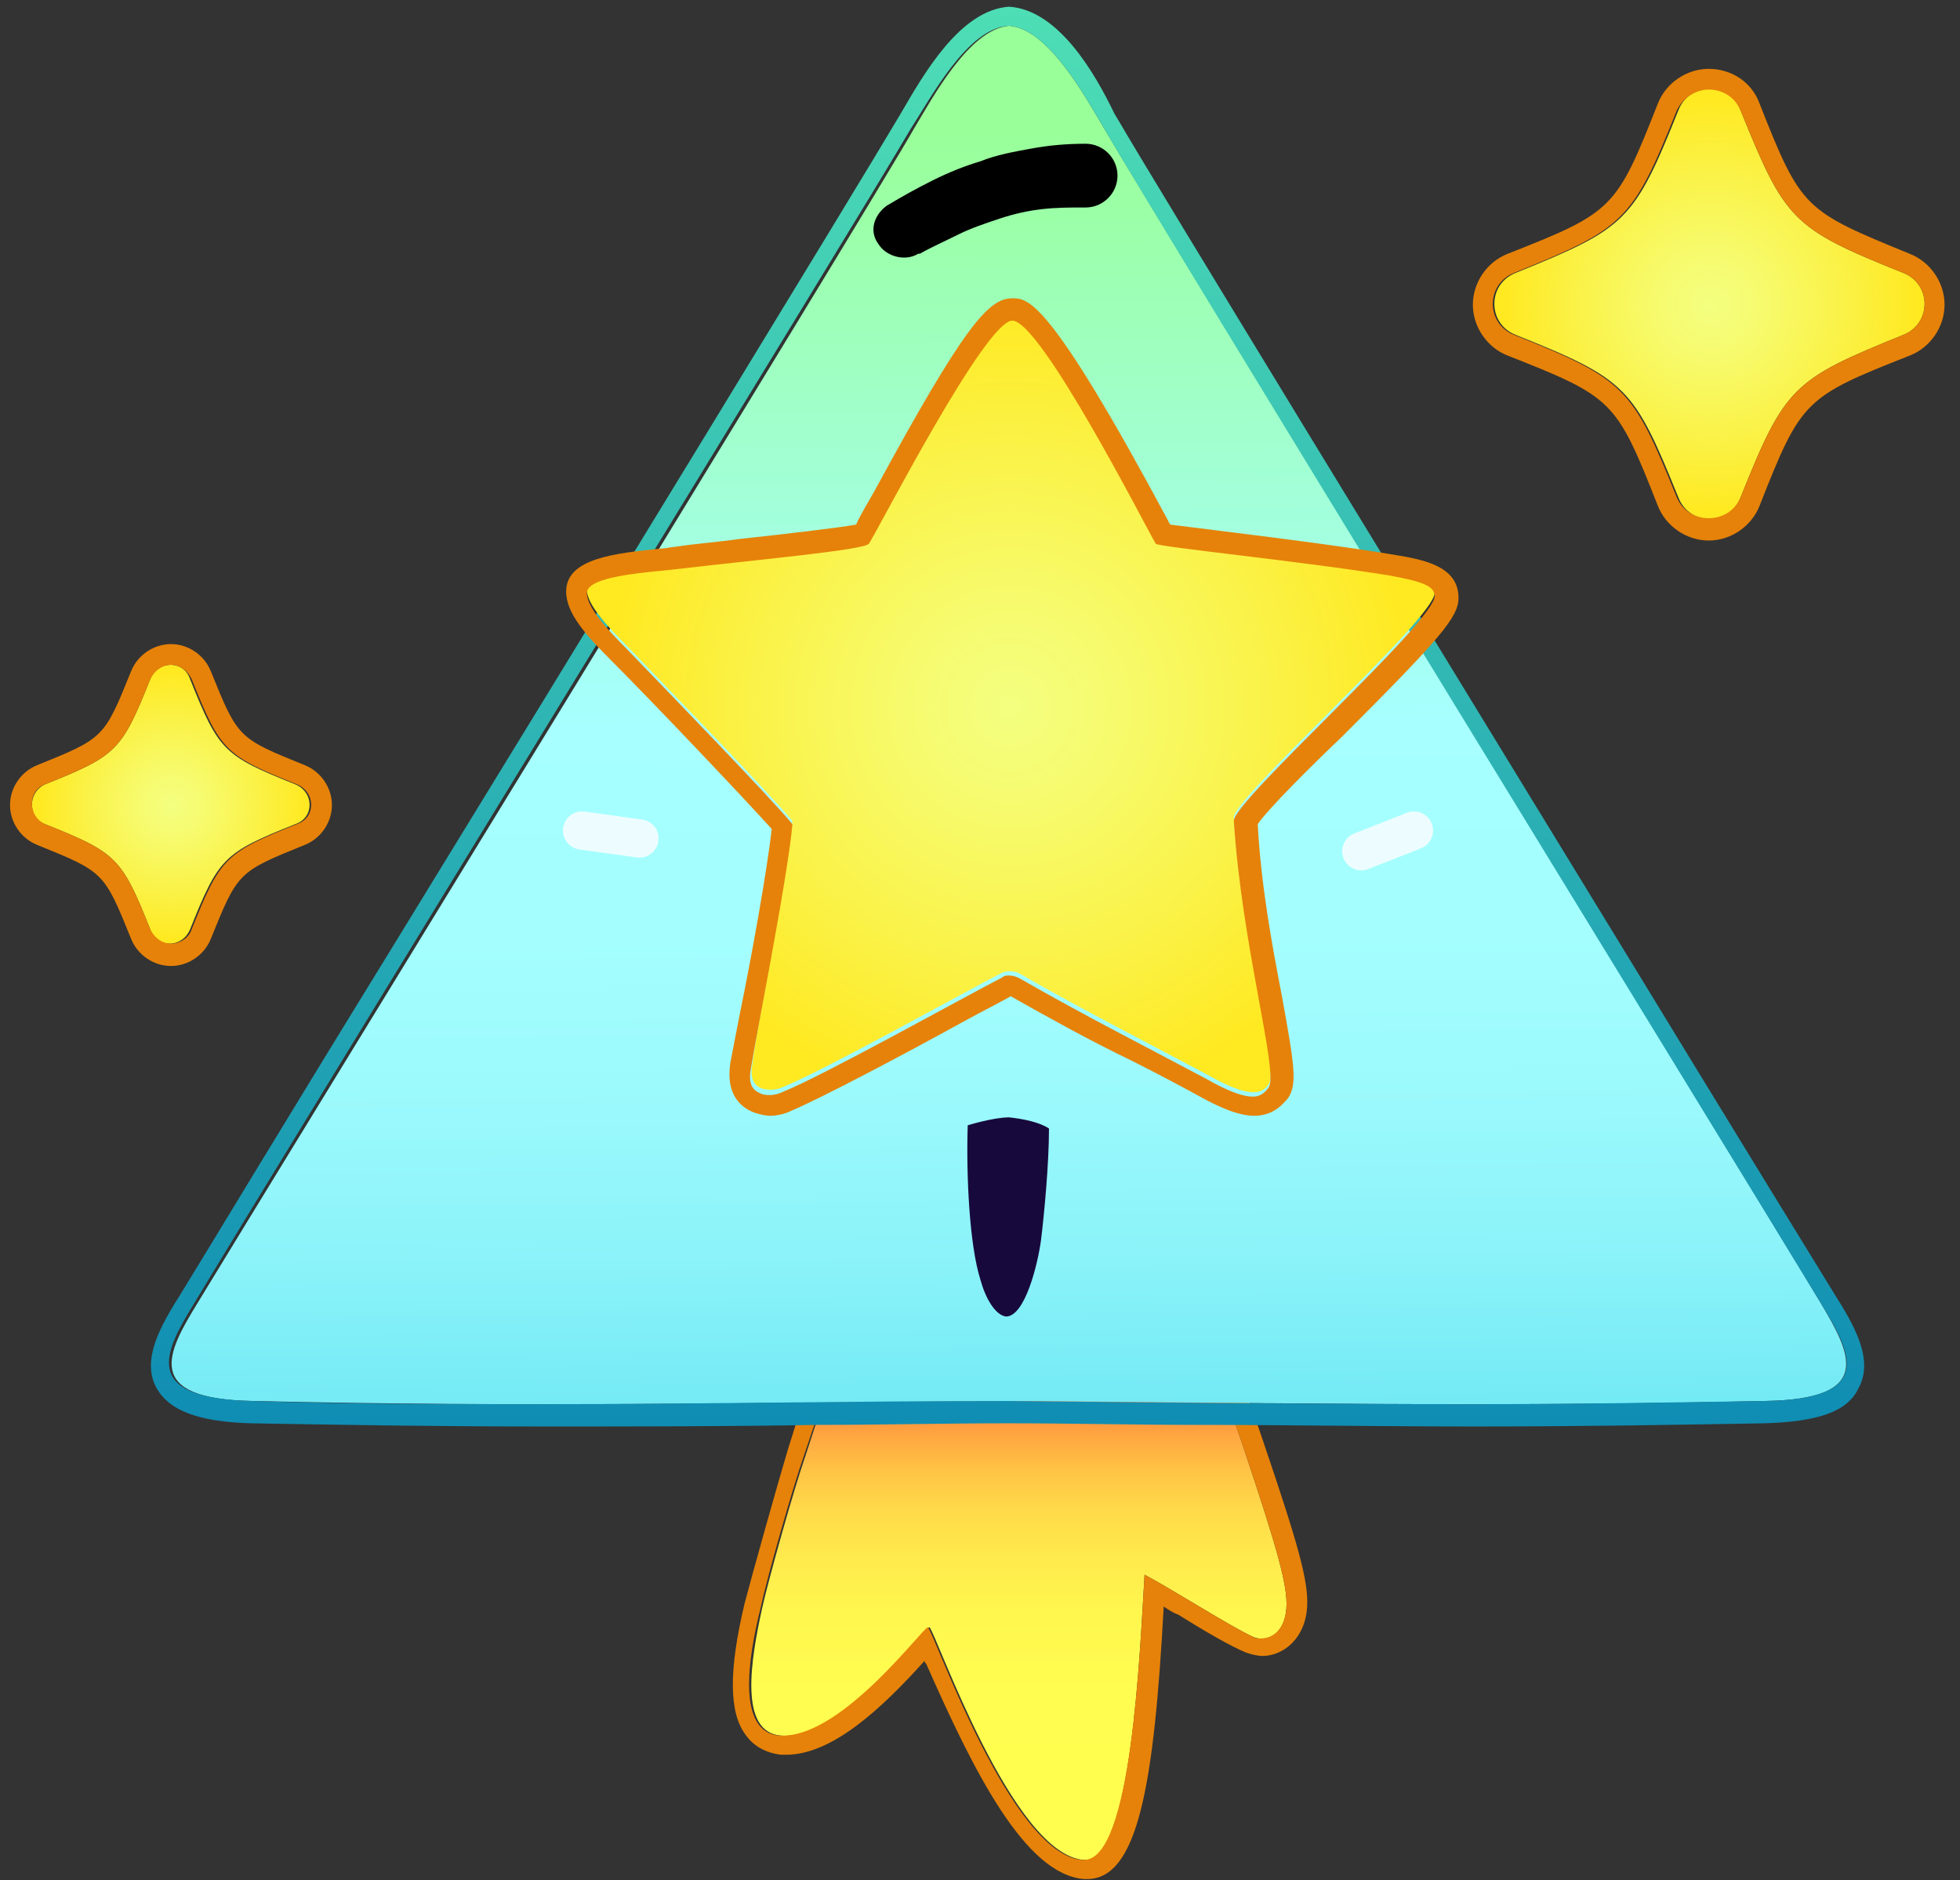
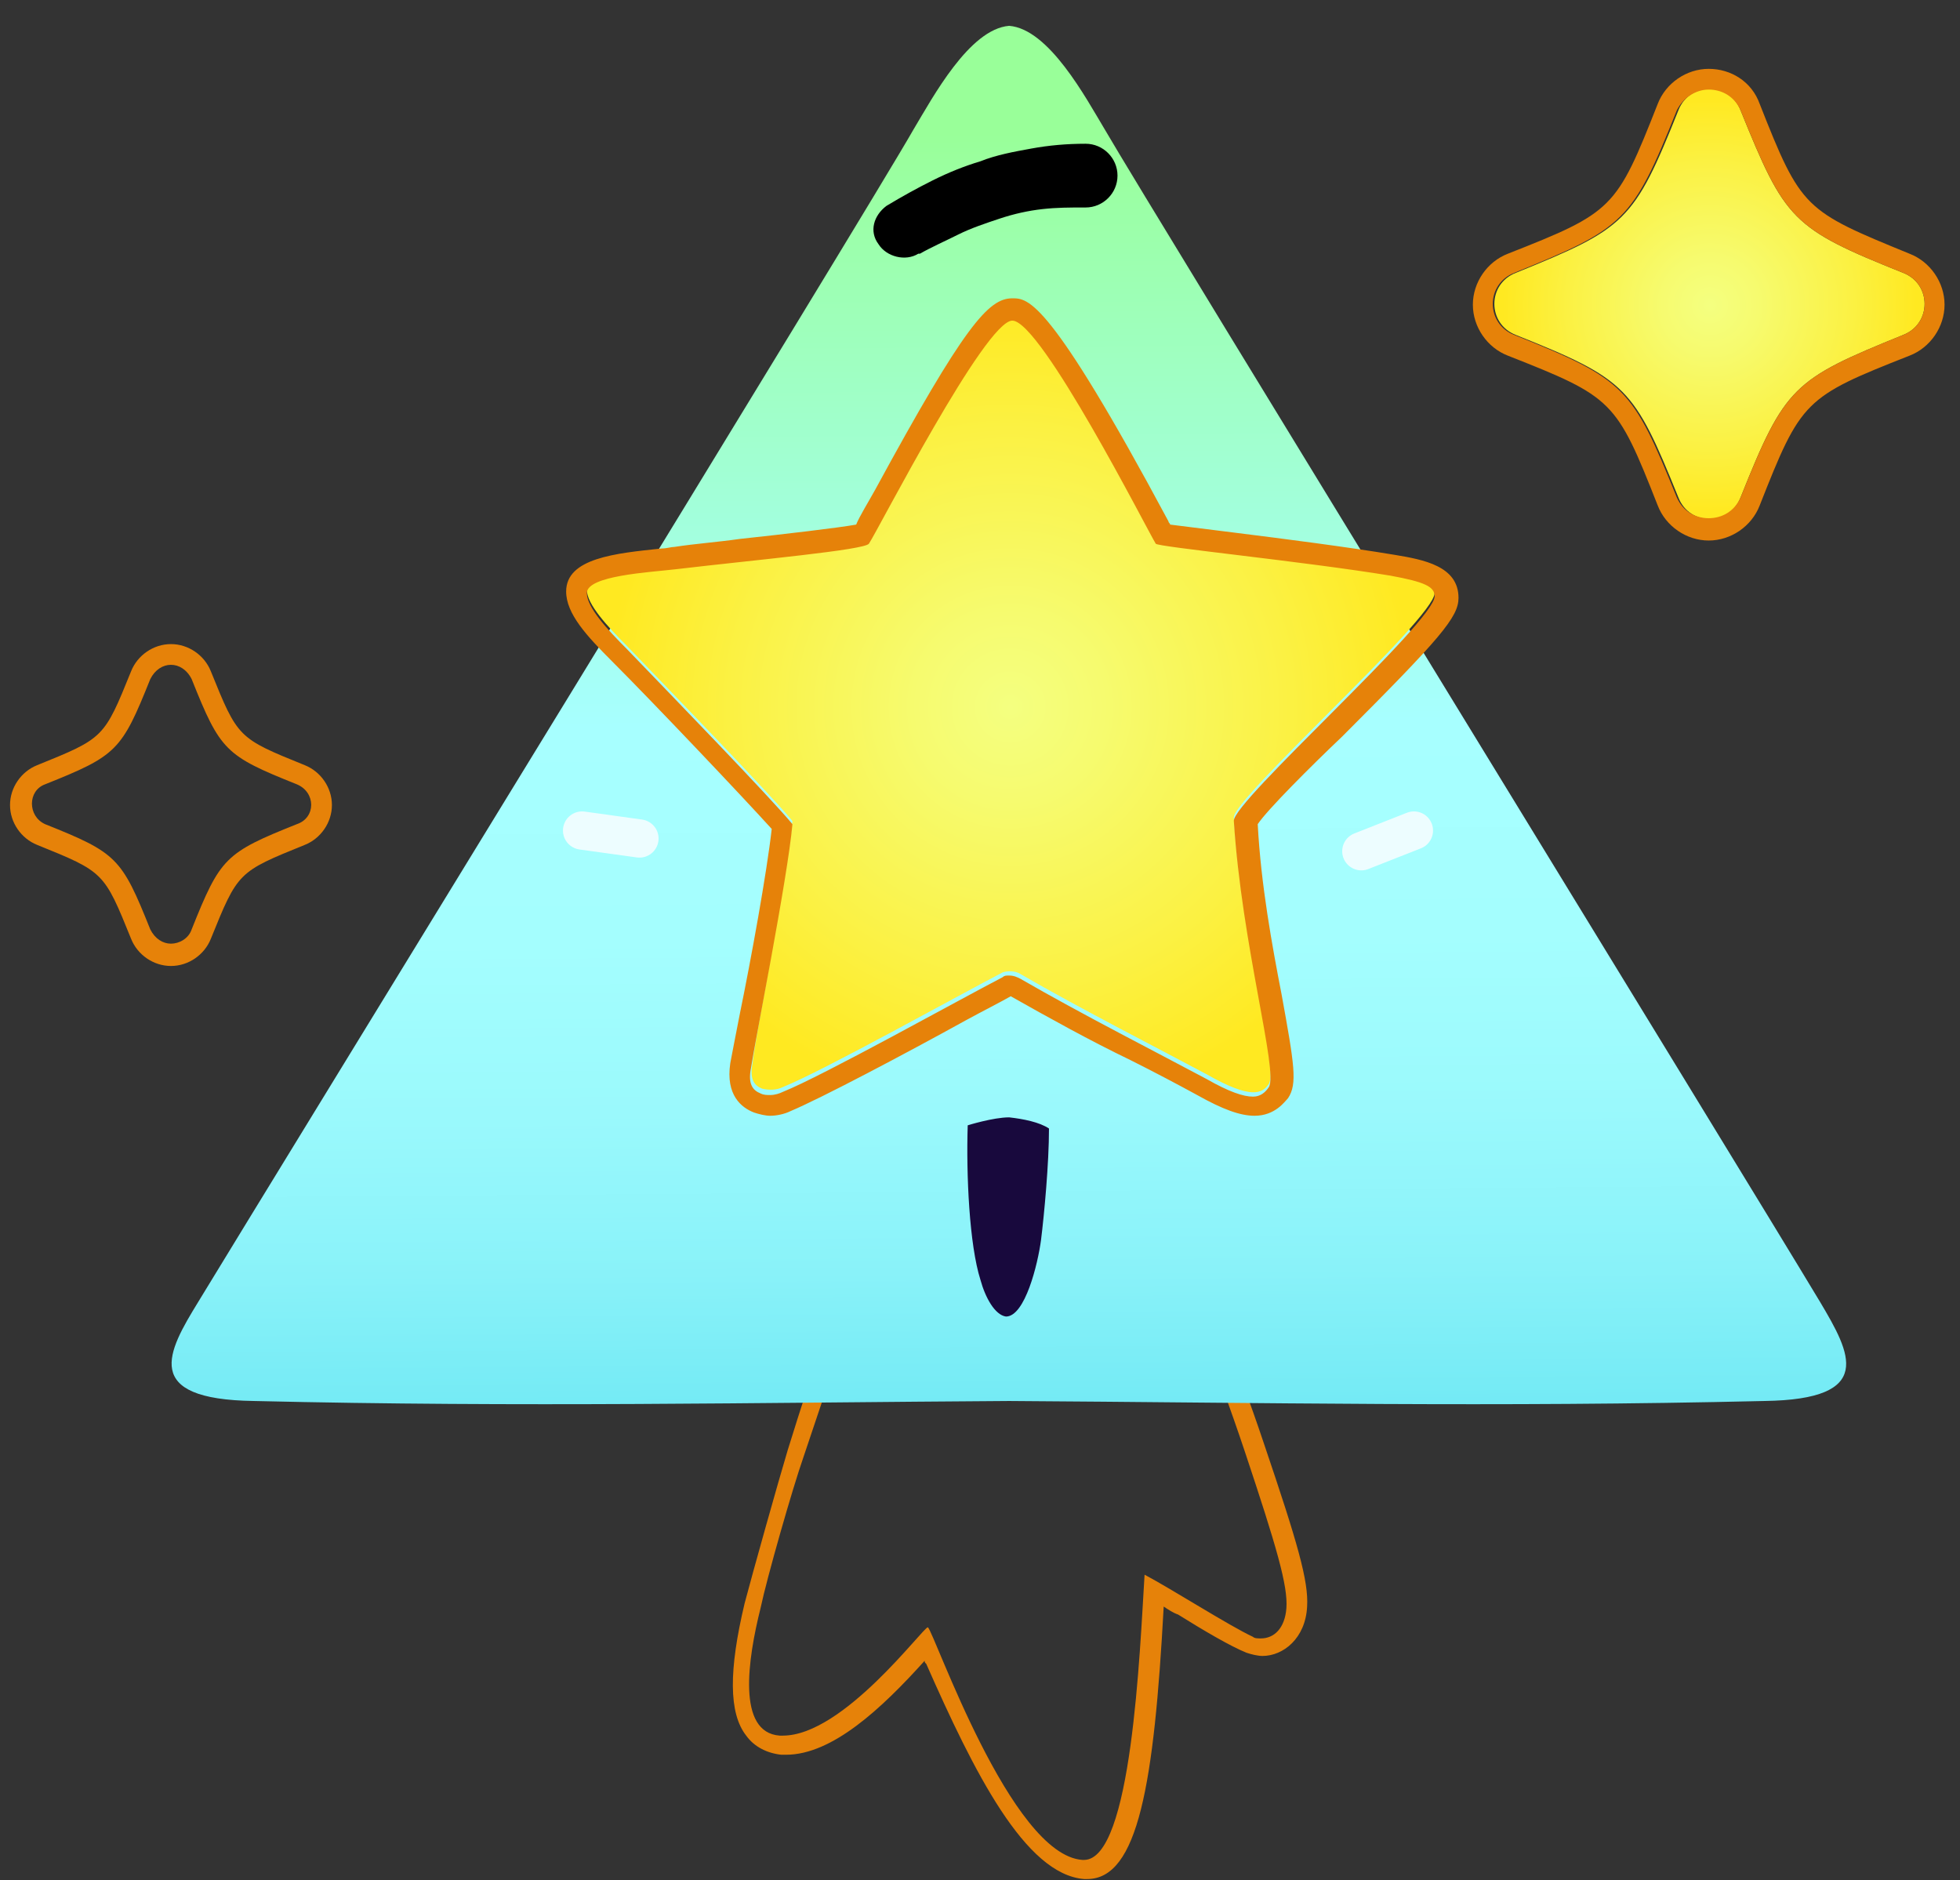
<svg xmlns="http://www.w3.org/2000/svg" width="123" height="118" viewBox="0 0 123 118" fill="none">
  <rect x="0" y="0" width="123" height="118" fill="#333333" stroke="none" />
-   <path d="M75.228 83.221C76.128 85.421 77.228 88.421 78.128 91.121C80.128 97.121 80.828 99.521 80.728 100.921C80.628 102.521 79.528 103.121 78.628 102.721C77.128 102.021 73.528 99.721 71.828 98.821C71.528 103.621 71.028 116.921 68.028 116.721C63.528 116.421 58.728 102.421 58.328 102.121C58.128 102.021 52.828 109.221 49.028 108.921C46.328 108.721 47.128 104.121 47.828 100.921C48.228 99.121 49.828 93.421 50.528 91.421C52.328 85.821 53.928 81.121 53.928 81.121L75.228 83.221Z" fill="url(#paint0_linear_427_2336)" />
  <path d="M53.928 81.121L75.228 83.221C76.128 85.421 77.228 88.421 78.128 91.121C80.128 97.121 80.828 99.521 80.728 100.921C80.628 102.221 79.928 102.821 79.128 102.821C78.928 102.821 78.728 102.821 78.628 102.721C77.128 102.021 73.528 99.721 71.828 98.821C71.528 103.621 71.028 116.721 68.028 116.721C68.028 116.721 68.028 116.721 67.928 116.721C63.428 116.421 58.628 102.421 58.228 102.121C57.928 102.121 52.928 108.921 49.128 108.921C49.028 108.921 49.028 108.921 48.928 108.921C46.228 108.721 46.928 104.121 47.728 100.921C48.128 99.021 49.728 93.421 50.428 91.421C52.328 85.721 53.928 81.121 53.928 81.121ZM53.128 79.821L52.828 80.721C52.828 80.721 51.128 85.521 49.428 91.021C48.828 93.021 47.228 98.721 46.728 100.621C45.728 104.821 45.728 107.521 46.828 108.921C47.328 109.621 48.128 110.021 49.028 110.121C49.128 110.121 49.228 110.121 49.328 110.121C52.228 110.121 55.328 107.221 58.028 104.221C58.028 104.321 58.028 104.321 58.128 104.421C61.128 111.221 64.328 117.621 68.028 117.921C68.128 117.921 68.128 117.921 68.228 117.921C71.428 117.921 72.428 111.921 73.028 100.821C73.328 101.021 73.628 101.221 73.928 101.321C75.528 102.321 77.228 103.321 78.228 103.721C78.528 103.821 78.928 103.921 79.228 103.921C80.528 103.921 81.928 102.821 82.028 100.821C82.128 99.221 81.428 96.821 79.328 90.621C78.428 87.921 77.328 85.021 76.428 82.621L76.128 81.921L75.428 81.821L54.128 79.721L53.128 79.821Z" fill="#E68209" />
  <path d="M50.528 54.121C50.028 56.121 49.228 58.521 48.928 60.321C48.328 63.221 47.828 65.721 47.828 67.321C47.828 68.521 48.728 69.021 49.728 68.321C51.628 67.121 52.128 66.921 53.528 65.821C54.428 65.121 55.928 63.921 57.128 63.221C58.828 66.121 61.128 70.021 63.628 73.421C64.728 75.021 67.428 79.521 69.728 79.421C71.328 79.021 71.228 75.721 71.328 73.821C71.428 71.321 70.928 64.621 70.828 62.621C70.828 62.421 71.028 62.221 71.228 62.321C72.728 63.121 77.428 65.321 78.928 64.321C80.428 63.321 78.228 59.221 76.328 55.221C76.028 54.521 75.628 53.921 74.928 53.521C74.428 53.221 55.528 53.821 51.528 54.021L50.528 54.121Z" fill="url(#paint1_linear_427_2336)" />
  <path d="M114.229 81.721C109.429 73.721 72.23 13.121 69.329 8.121C68.129 6.121 65.829 1.821 63.33 1.621C60.83 1.821 58.529 6.121 57.33 8.121C54.429 13.221 17.229 73.821 12.429 81.721C10.529 84.821 8.829 87.821 15.929 87.921C32.829 88.321 47.429 88.021 63.33 87.921C79.23 88.021 93.829 88.321 110.729 87.921C117.729 87.821 116.129 84.921 114.229 81.721Z" fill="url(#paint2_linear_427_2336)" />
-   <path d="M63.329 1.621C65.829 1.821 68.129 6.121 69.329 8.121C72.229 13.221 109.429 73.821 114.229 81.721C116.129 84.821 117.829 87.821 110.729 87.921C104.429 88.021 98.429 88.121 92.529 88.121C82.729 88.121 73.229 88.021 63.229 87.921C53.329 87.921 43.929 88.121 34.129 88.121C28.229 88.121 22.129 88.121 15.729 87.921C8.729 87.721 10.329 84.821 12.229 81.721C17.029 73.721 54.229 13.121 57.129 8.121C58.429 6.121 60.729 1.721 63.329 1.621ZM63.329 0.421C60.229 0.621 57.929 4.721 56.529 7.121L56.229 7.621C54.229 11.021 37.029 39.221 24.329 59.921C17.929 70.321 12.929 78.621 11.329 81.221C10.129 83.121 8.829 85.321 9.829 87.121C10.629 88.521 12.429 89.221 15.729 89.321C21.529 89.421 27.429 89.521 34.129 89.521C39.929 89.521 45.729 89.521 51.329 89.421C55.229 89.421 59.229 89.321 63.229 89.321C67.229 89.321 71.229 89.421 75.129 89.421C80.829 89.421 86.629 89.521 92.529 89.521C99.229 89.521 104.929 89.421 110.729 89.321C114.029 89.221 115.929 88.621 116.629 87.121C117.629 85.321 116.329 83.121 115.129 81.221C113.529 78.621 108.429 70.321 102.029 59.821C89.429 39.221 72.129 10.921 70.229 7.621L69.929 7.121C68.729 4.621 66.429 0.621 63.329 0.421Z" fill="url(#paint3_linear_427_2336)" />
  <path d="M60.729 70.621C60.629 73.721 60.829 78.121 61.529 80.321C61.829 81.421 62.429 82.521 63.129 82.621C64.329 82.621 65.129 79.321 65.329 77.821C65.529 76.221 65.829 73.021 65.829 70.821C65.229 70.421 64.229 70.221 63.329 70.121C62.329 70.121 60.729 70.621 60.729 70.621Z" fill="#18093D" />
  <path d="M55.629 12.921C56.629 12.321 57.529 11.821 58.529 11.321C59.529 10.821 60.529 10.421 61.529 10.121C62.529 9.721 63.629 9.521 64.729 9.321C65.829 9.121 66.929 9.021 68.129 9.021C69.229 9.021 70.129 9.921 70.129 11.021C70.129 12.121 69.229 13.021 68.129 13.021H68.029C67.129 13.021 66.329 13.021 65.429 13.121C64.529 13.221 63.629 13.421 62.729 13.721C61.829 14.021 60.929 14.321 60.129 14.721C59.329 15.121 58.429 15.521 57.729 15.921H57.629C56.829 16.421 55.629 16.121 55.129 15.321C54.529 14.521 54.829 13.521 55.629 12.921Z" fill="black" />
  <path d="M36.529 52.121L40.129 52.621" stroke="#EDFDFF" stroke-width="2.4" stroke-miterlimit="10" stroke-linecap="round" />
  <path d="M85.43 53.421L88.73 52.121" stroke="#EDFDFF" stroke-width="2.4" stroke-miterlimit="10" stroke-linecap="round" />
  <path d="M95.129 17.121C102.029 14.321 102.529 13.921 105.329 6.921C106.029 5.121 108.529 5.121 109.229 6.921C112.029 13.821 112.429 14.321 119.429 17.121C121.229 17.821 121.229 20.321 119.429 21.021C112.529 23.821 112.029 24.221 109.229 31.221C108.529 33.021 106.029 33.021 105.329 31.221C102.529 24.321 102.129 23.821 95.129 21.021C93.329 20.321 93.329 17.821 95.129 17.121Z" fill="url(#paint4_radial_427_2336)" />
  <path d="M107.23 5.621C108.03 5.621 108.83 6.021 109.23 6.921C112.03 13.821 112.43 14.321 119.43 17.121C121.23 17.821 121.23 20.321 119.43 21.021C112.53 23.821 112.03 24.221 109.23 31.221C108.83 32.121 108.03 32.521 107.23 32.521C106.43 32.521 105.63 32.121 105.23 31.221C102.43 24.321 102.03 23.821 95.03 21.021C93.23 20.321 93.23 17.821 95.03 17.121C101.93 14.321 102.43 13.921 105.23 6.921C105.63 6.121 106.43 5.621 107.23 5.621ZM107.23 4.321C105.83 4.321 104.53 5.221 104.03 6.521C101.43 13.121 101.23 13.321 94.63 15.921C93.33 16.421 92.43 17.721 92.43 19.121C92.43 20.521 93.33 21.821 94.63 22.321C101.23 24.921 101.43 25.121 104.03 31.721C104.53 33.021 105.83 33.921 107.23 33.921C108.63 33.921 109.93 33.021 110.43 31.721C113.03 25.121 113.23 24.921 119.83 22.321C121.13 21.821 122.03 20.521 122.03 19.121C122.03 17.721 121.13 16.421 119.83 15.921C113.23 13.221 113.03 13.121 110.43 6.521C109.93 5.121 108.63 4.321 107.23 4.321Z" fill="#E68209" />
-   <path d="M2.829 49.221C7.329 47.421 7.629 47.121 9.429 42.621C9.929 41.421 11.529 41.421 11.929 42.621C13.729 47.121 14.029 47.421 18.529 49.221C19.729 49.721 19.729 51.321 18.529 51.721C14.029 53.521 13.729 53.821 11.929 58.321C11.429 59.521 9.829 59.521 9.429 58.321C7.629 53.821 7.329 53.521 2.829 51.721C1.729 51.321 1.729 49.721 2.829 49.221Z" fill="url(#paint5_radial_427_2336)" />
  <path d="M10.729 41.721C11.229 41.721 11.729 42.021 12.029 42.621C13.829 47.121 14.129 47.421 18.629 49.221C19.829 49.721 19.829 51.321 18.629 51.721C14.129 53.521 13.829 53.821 12.029 58.321C11.829 58.921 11.229 59.221 10.729 59.221C10.229 59.221 9.729 58.921 9.429 58.321C7.629 53.821 7.329 53.521 2.829 51.721C1.729 51.221 1.729 49.621 2.829 49.221C7.329 47.421 7.629 47.121 9.429 42.621C9.729 42.021 10.229 41.721 10.729 41.721ZM10.729 40.421C9.629 40.421 8.629 41.121 8.229 42.121C6.529 46.321 6.529 46.321 2.329 48.021C1.329 48.421 0.629 49.421 0.629 50.521C0.629 51.621 1.329 52.621 2.329 53.021C6.529 54.721 6.529 54.721 8.229 58.921C8.629 59.921 9.629 60.621 10.729 60.621C11.829 60.621 12.829 59.921 13.229 58.921C14.929 54.721 14.929 54.721 19.129 53.021C20.129 52.621 20.829 51.621 20.829 50.521C20.829 49.421 20.129 48.421 19.129 48.021C14.929 46.321 14.929 46.321 13.229 42.121C12.829 41.121 11.829 40.421 10.729 40.421Z" fill="#E68209" />
  <path d="M49.728 51.521C48.328 49.821 41.928 43.221 39.328 40.521C38.128 39.321 36.828 37.921 36.828 37.021C36.828 35.921 40.728 35.721 42.428 35.521C47.528 34.921 54.228 34.321 54.528 33.921C55.228 33.121 61.928 19.921 63.528 19.921C65.328 19.921 72.028 33.121 72.528 33.921C72.628 34.121 81.728 35.021 87.228 35.921C89.428 36.321 90.028 36.621 90.028 37.221C90.028 38.821 77.328 50.121 77.428 51.321C77.928 59.121 80.228 67.021 79.628 68.021C79.228 68.621 78.528 69.021 75.728 67.421C72.928 65.921 67.828 63.321 64.028 61.121C63.728 60.921 63.228 60.921 62.928 61.021C60.228 62.421 51.628 67.221 49.128 68.221C48.728 68.421 48.228 68.421 47.828 68.321C47.328 68.121 47.028 67.721 47.228 66.721C47.328 65.421 49.428 54.921 49.728 51.521Z" fill="url(#paint6_radial_427_2336)" />
  <path d="M63.529 20.121C65.329 20.121 72.029 33.321 72.529 34.121C72.629 34.321 81.729 35.221 87.229 36.121C89.429 36.521 90.029 36.821 90.029 37.421C90.029 39.021 77.329 50.321 77.429 51.521C77.929 59.321 80.229 67.221 79.629 68.221C79.429 68.521 79.129 68.821 78.629 68.821C78.029 68.821 77.129 68.521 75.729 67.721C72.929 66.221 67.829 63.621 64.029 61.421C63.829 61.321 63.629 61.221 63.329 61.221C63.129 61.221 63.029 61.221 62.929 61.321C60.229 62.721 51.629 67.521 49.129 68.521C48.929 68.621 48.629 68.721 48.329 68.721C48.129 68.721 47.929 68.721 47.729 68.621C47.229 68.421 46.929 68.021 47.129 67.021C47.329 65.621 49.429 55.121 49.729 51.721C48.329 50.021 41.929 43.421 39.329 40.721C38.129 39.521 36.829 38.121 36.829 37.221C36.829 36.121 40.729 35.921 42.429 35.721C47.529 35.121 54.229 34.521 54.529 34.121C55.129 33.221 61.829 20.121 63.529 20.121ZM63.529 18.721C62.029 18.721 60.529 20.421 54.929 30.721C54.429 31.621 53.929 32.421 53.729 32.921C52.629 33.121 49.229 33.521 46.429 33.821C45.029 34.021 43.629 34.121 42.329 34.321C42.129 34.321 41.829 34.421 41.529 34.421C38.629 34.721 35.529 35.021 35.529 37.121C35.529 38.521 36.829 39.921 38.429 41.521C40.929 44.021 46.529 49.921 48.429 52.021C48.129 54.721 47.129 60.221 46.429 63.621C46.129 65.121 45.929 66.221 45.829 66.721C45.529 68.721 46.529 69.521 47.329 69.821C47.629 69.921 48.029 70.021 48.329 70.021C48.729 70.021 49.229 69.921 49.629 69.721C51.529 68.921 56.829 66.121 60.629 64.021C61.729 63.421 62.729 62.921 63.429 62.521C65.729 63.821 68.429 65.321 70.929 66.521C72.529 67.321 74.029 68.121 75.129 68.721C76.729 69.621 77.829 70.021 78.729 70.021C80.029 70.021 80.629 69.121 80.829 68.921C81.429 68.021 81.229 66.821 80.429 62.421C79.829 59.321 79.129 55.521 78.929 51.721C79.529 50.821 82.229 48.121 84.229 46.221C90.429 40.021 91.529 38.721 91.529 37.521C91.529 35.521 89.329 35.121 87.529 34.821C84.529 34.321 80.629 33.821 77.429 33.421C75.829 33.221 74.229 33.021 73.429 32.921C73.429 32.821 73.329 32.821 73.329 32.721C65.829 18.721 64.529 18.721 63.529 18.721Z" fill="#E68209" />
  <defs>
    <linearGradient id="paint0_linear_427_2336" x1="63.944" y1="128.411" x2="63.944" y2="74.277" gradientUnits="userSpaceOnUse">
      <stop offset="0.162" stop-color="#FFFF4F" />
      <stop offset="0.414" stop-color="#FFFD4F" />
      <stop offset="0.504" stop-color="#FFF64E" />
      <stop offset="0.569" stop-color="#FFEA4C" />
      <stop offset="0.621" stop-color="#FFDA49" />
      <stop offset="0.666" stop-color="#FFC445" />
      <stop offset="0.706" stop-color="#FFA841" />
      <stop offset="0.741" stop-color="#FF893B" />
      <stop offset="0.76" stop-color="#FF7438" />
    </linearGradient>
    <linearGradient id="paint1_linear_427_2336" x1="63.757" y1="84.295" x2="63.523" y2="56.936" gradientUnits="userSpaceOnUse">
      <stop stop-color="#FFF6A3" />
      <stop offset="0.327" stop-color="#FFF284" />
      <stop offset="0.721" stop-color="#FFEC59" />
      <stop offset="0.86" stop-color="#FFEA59" />
      <stop offset="0.911" stop-color="#FFE359" />
      <stop offset="0.947" stop-color="#FFD759" />
      <stop offset="0.976" stop-color="#FFC759" />
      <stop offset="1" stop-color="#FFB259" />
    </linearGradient>
    <linearGradient id="paint2_linear_427_2336" x1="63.598" y1="126.606" x2="62.721" y2="8.383" gradientUnits="userSpaceOnUse">
      <stop stop-color="#1C7EFF" />
      <stop offset="0.038" stop-color="#1F8BFB" />
      <stop offset="0.107" stop-color="#25ACF0" />
      <stop offset="0.165" stop-color="#2CCCE5" />
      <stop offset="0.167" stop-color="#2DCCE5" />
      <stop offset="0.24" stop-color="#52DCED" />
      <stop offset="0.316" stop-color="#71E9F4" />
      <stop offset="0.396" stop-color="#89F2F9" />
      <stop offset="0.481" stop-color="#9AF9FC" />
      <stop offset="0.573" stop-color="#A4FEFE" />
      <stop offset="0.687" stop-color="#A7FFFF" />
      <stop offset="0.922" stop-color="#9DFFB3" />
      <stop offset="1" stop-color="#99FF99" />
    </linearGradient>
    <linearGradient id="paint3_linear_427_2336" x1="63.293" y1="89.362" x2="63.302" y2="0.391" gradientUnits="userSpaceOnUse">
      <stop stop-color="#108DB3" />
      <stop offset="1" stop-color="#4EDEB5" />
    </linearGradient>
    <radialGradient id="paint4_radial_427_2336" cx="0" cy="0" r="1" gradientUnits="userSpaceOnUse" gradientTransform="translate(107.313 19.154) rotate(-17.775) scale(12.939 12.939)">
      <stop stop-color="#F4FF80" />
      <stop offset="0.232" stop-color="#F6FB6F" />
      <stop offset="0.689" stop-color="#FBF143" />
      <stop offset="1" stop-color="#FFE921" />
    </radialGradient>
    <radialGradient id="paint5_radial_427_2336" cx="0" cy="0" r="1" gradientUnits="userSpaceOnUse" gradientTransform="translate(10.805 50.552) rotate(-17.775) scale(8.409)">
      <stop stop-color="#F4FF80" />
      <stop offset="0.232" stop-color="#F6FB6F" />
      <stop offset="0.689" stop-color="#FBF143" />
      <stop offset="1" stop-color="#FFE921" />
    </radialGradient>
    <radialGradient id="paint6_radial_427_2336" cx="0" cy="0" r="1" gradientUnits="userSpaceOnUse" gradientTransform="translate(63.395 44.37) scale(25.469 25.469)">
      <stop stop-color="#F4FF80" />
      <stop offset="0.232" stop-color="#F6FB6F" />
      <stop offset="0.689" stop-color="#FBF143" />
      <stop offset="1" stop-color="#FFE921" />
    </radialGradient>
  </defs>
</svg>